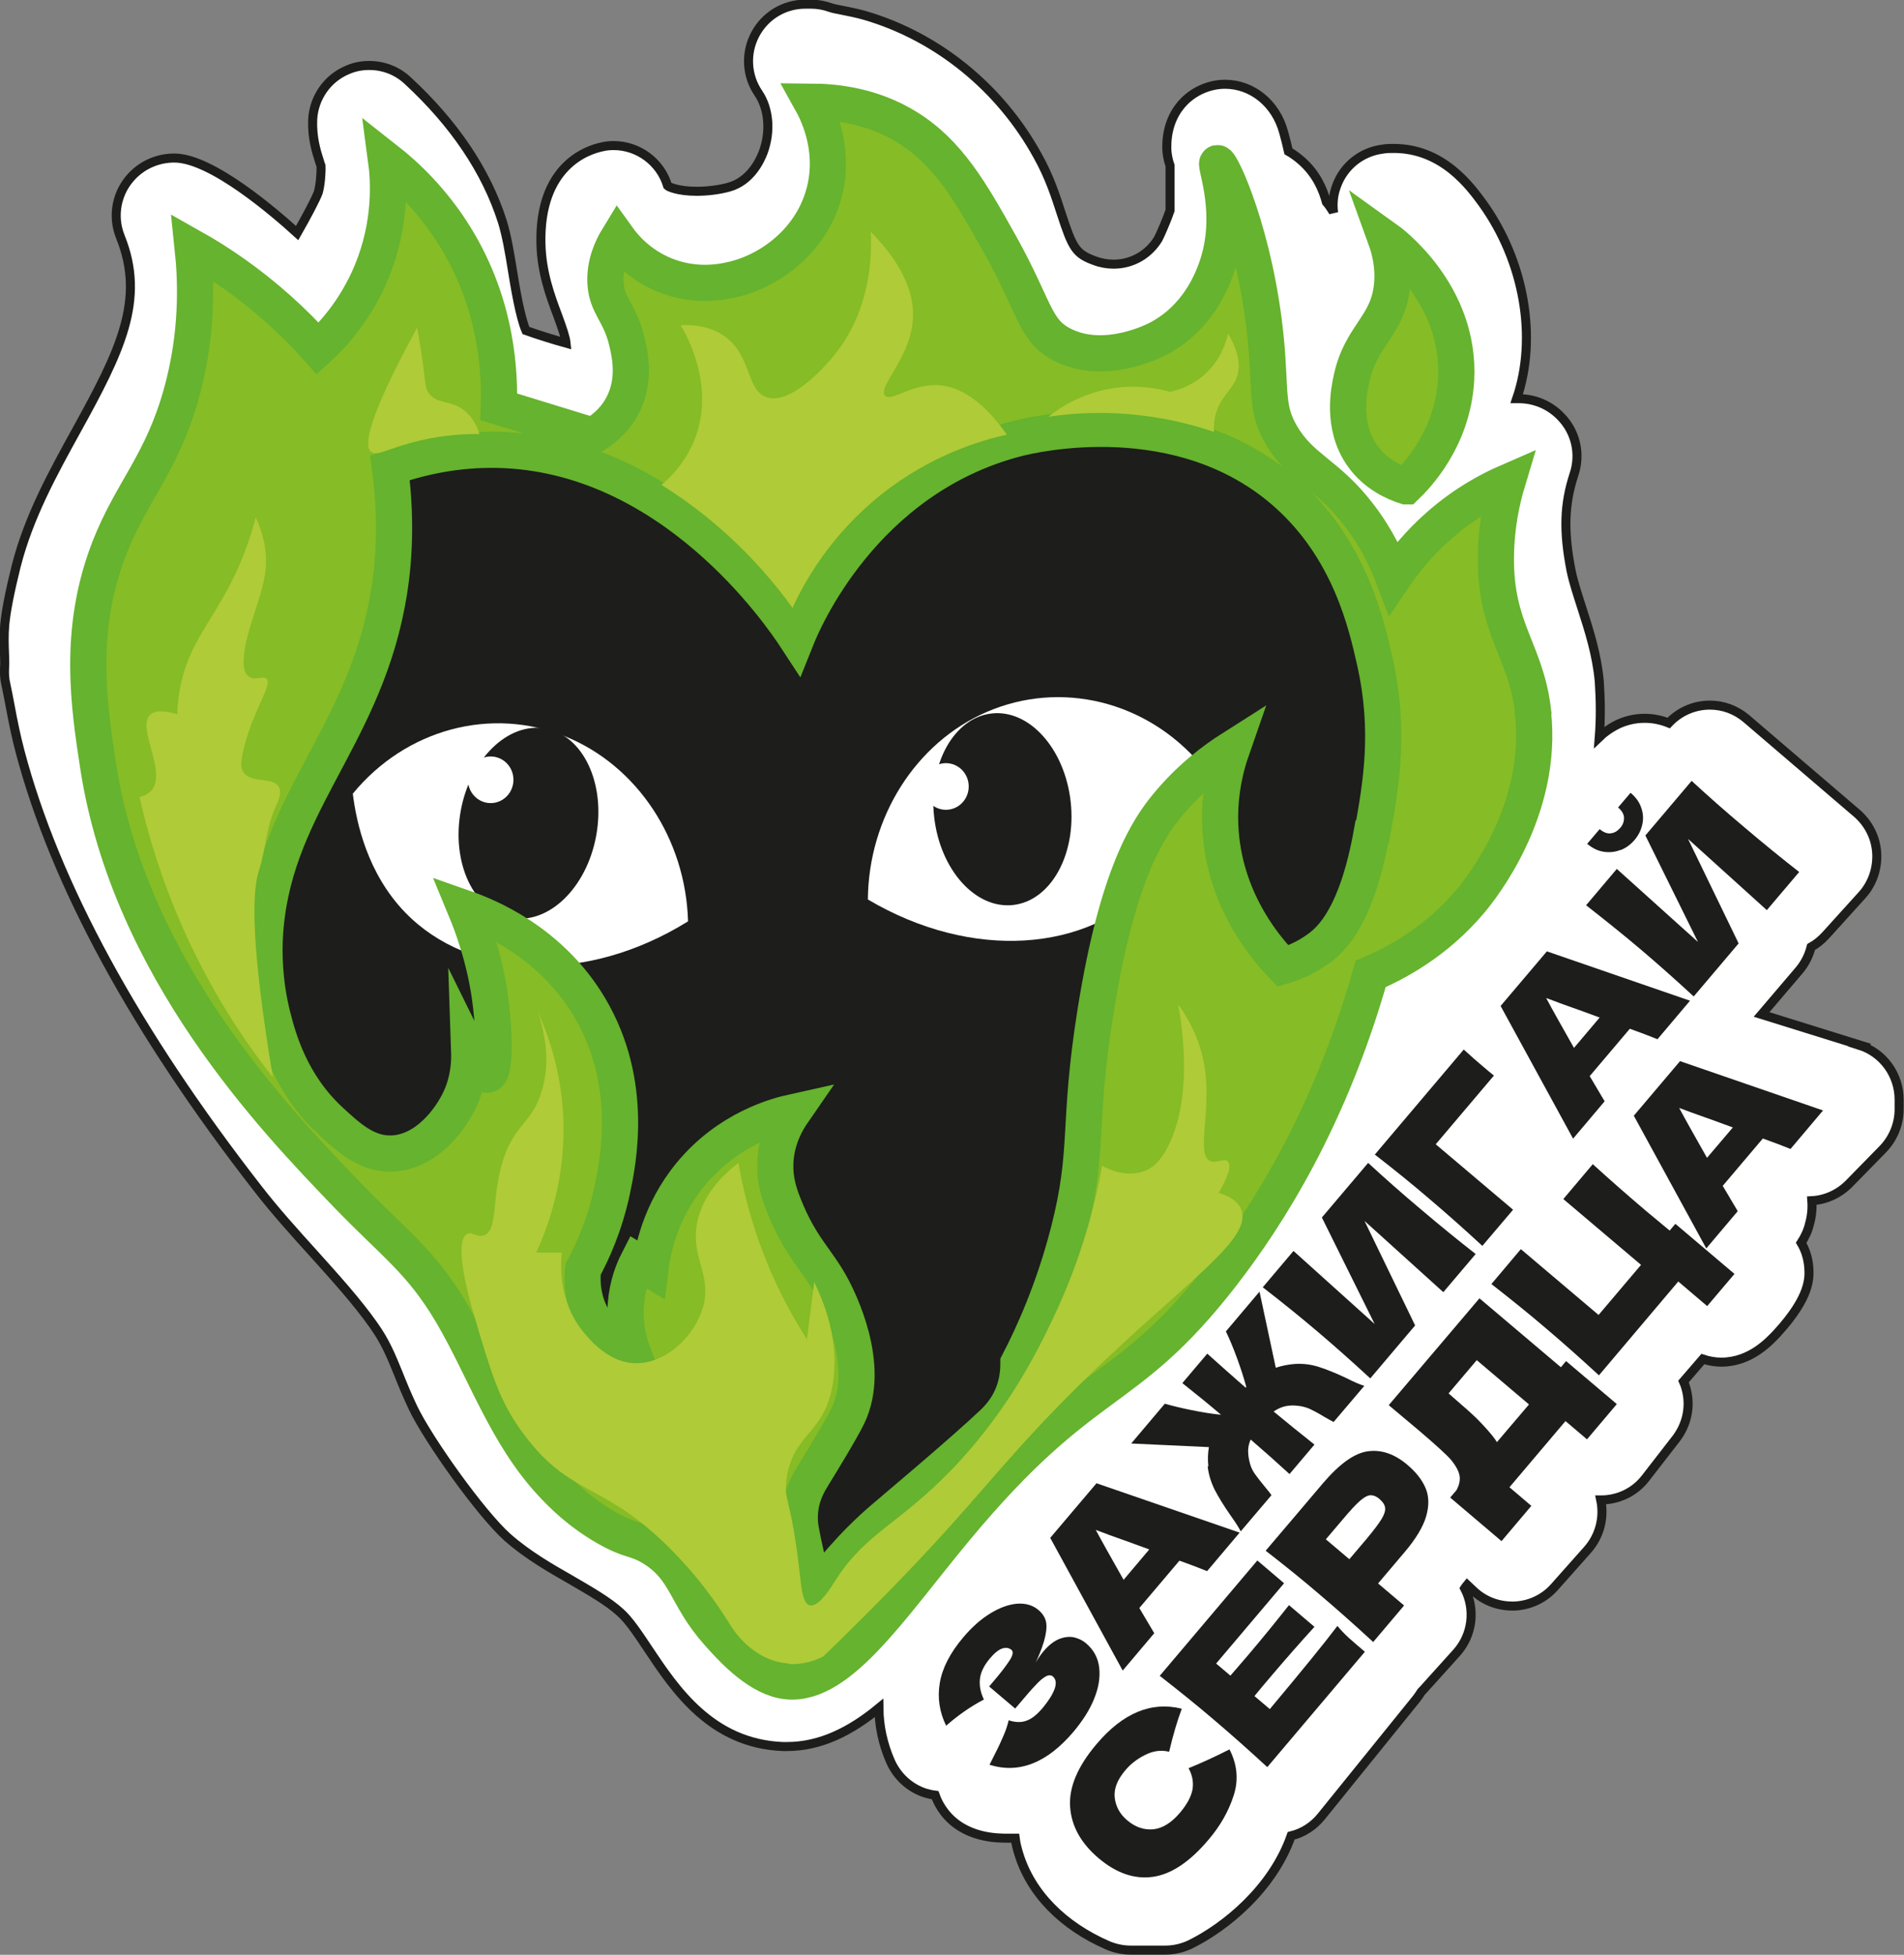
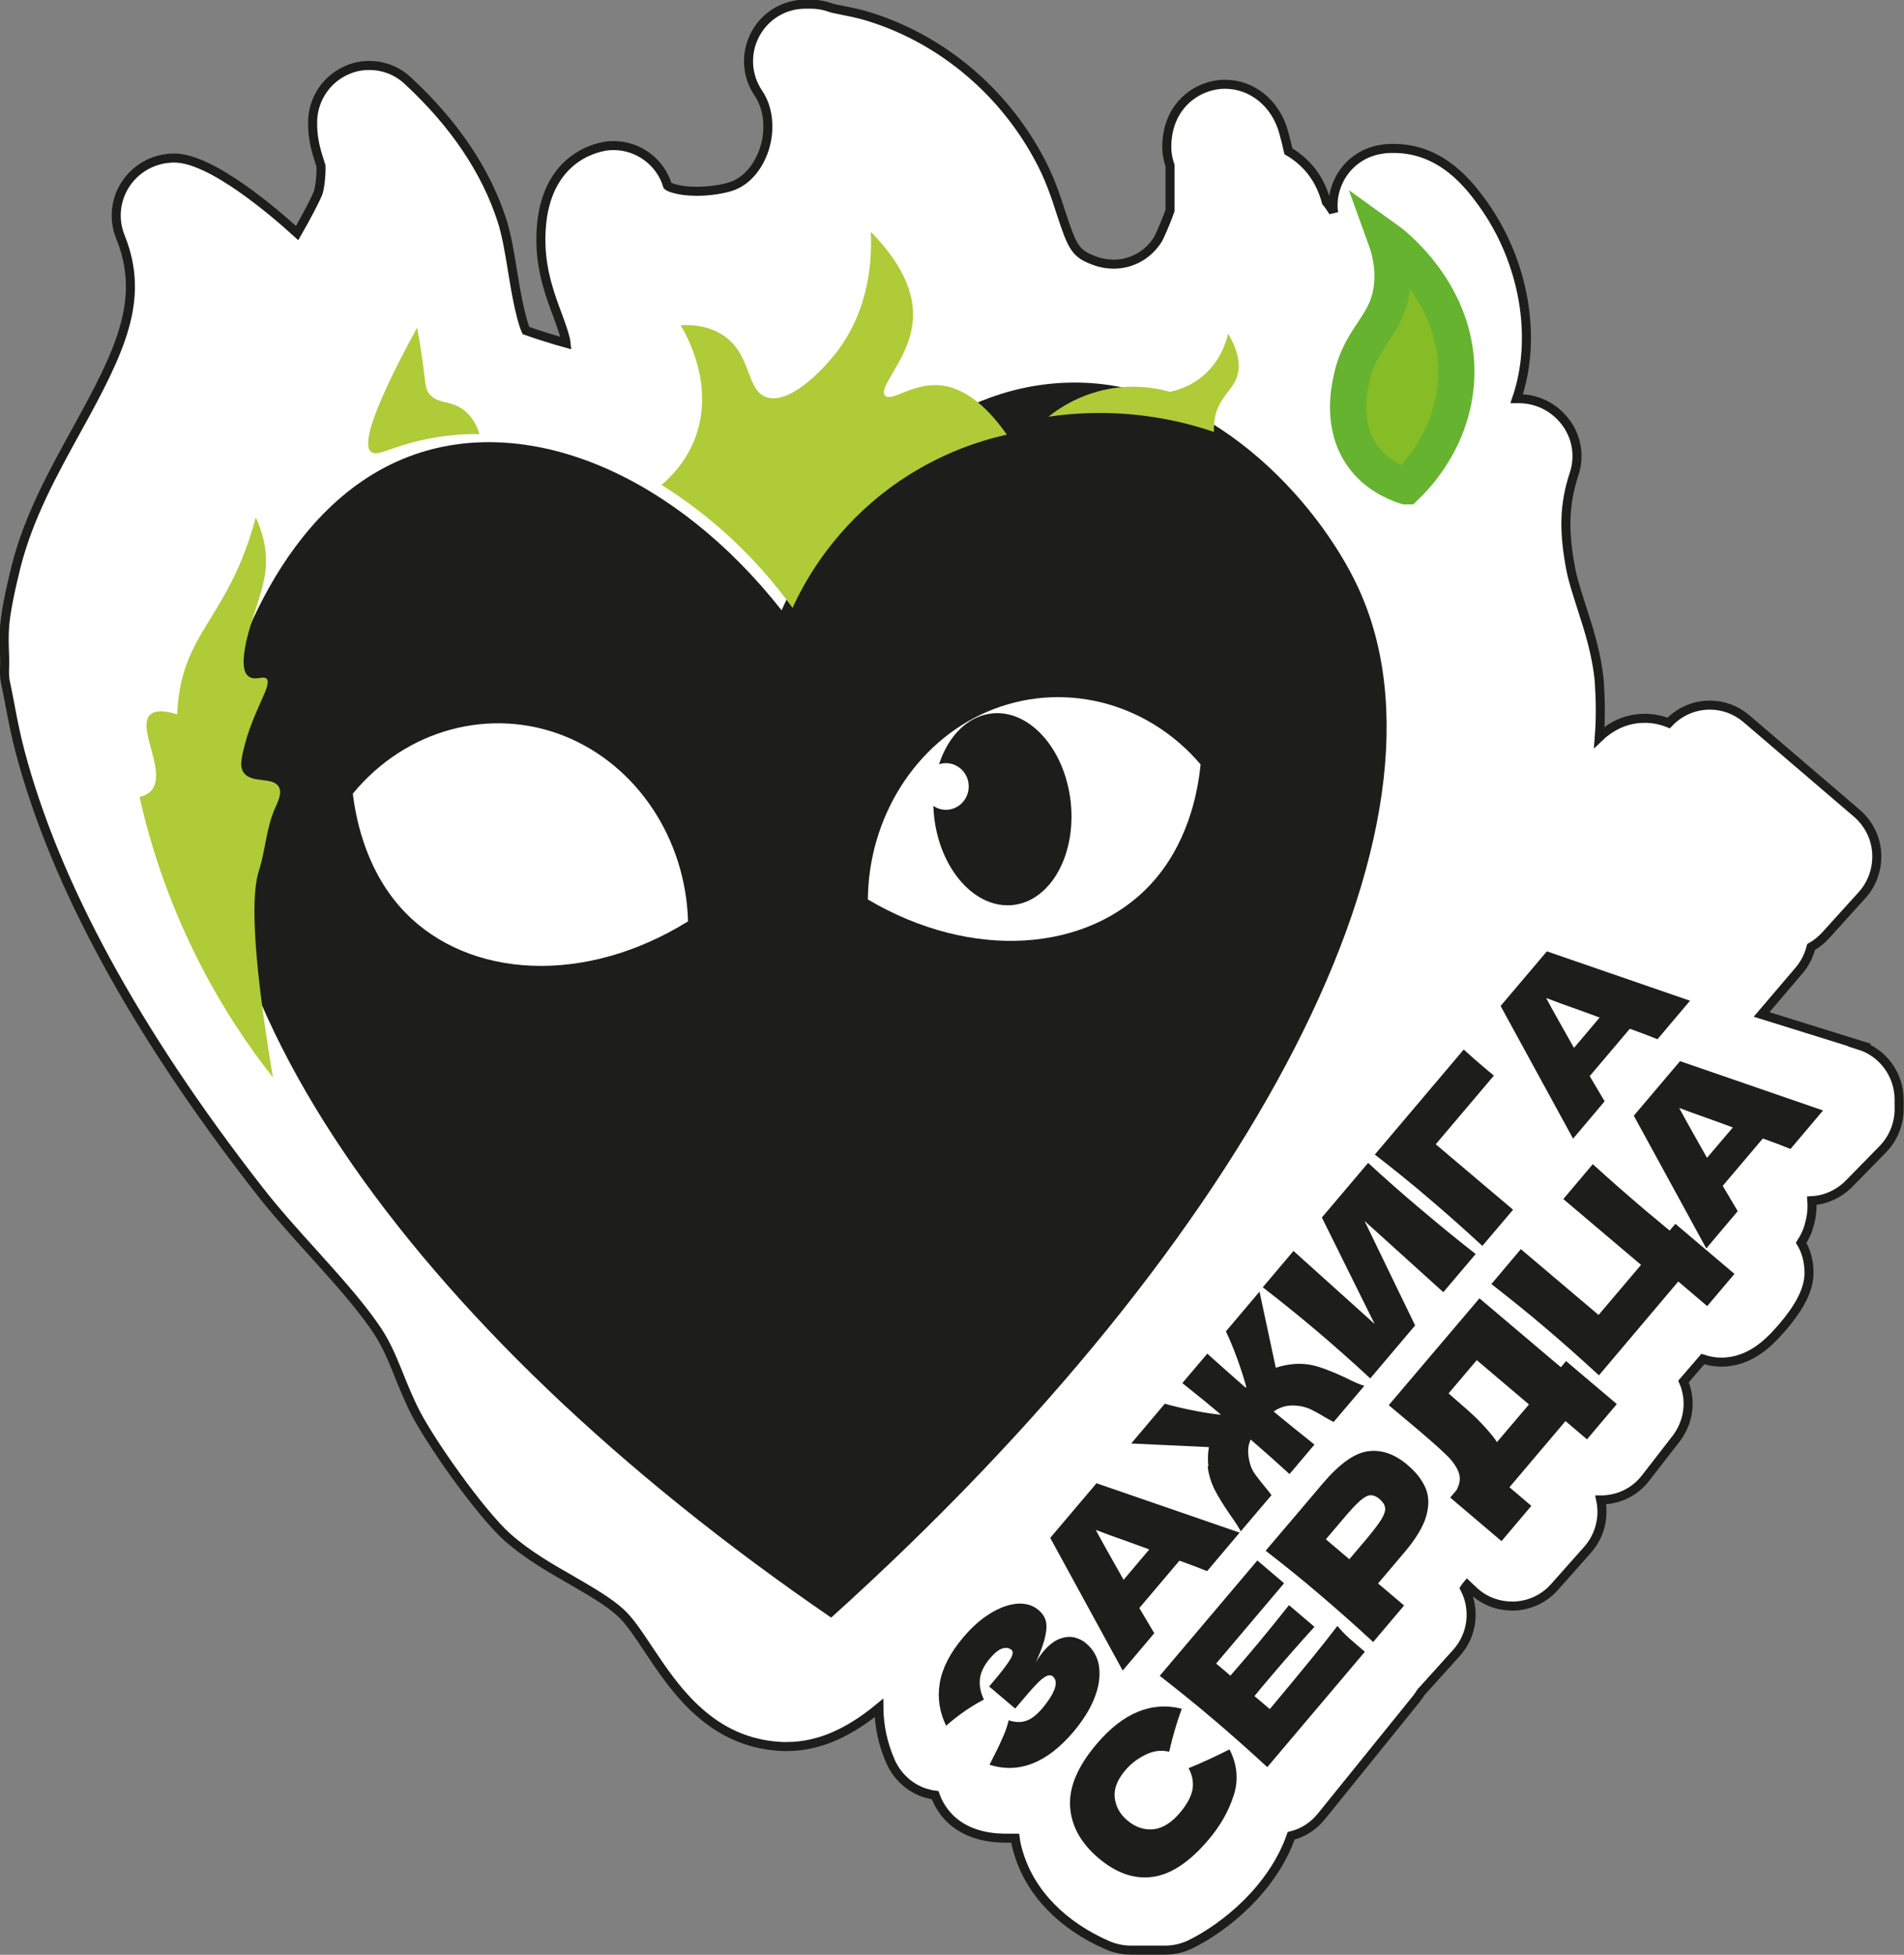
<svg xmlns="http://www.w3.org/2000/svg" id="_Слой_2" data-name="Слой 2" viewBox="0 0 105.35 108.12">
  <rect x="0" y="0" width="105.35" height="108.12" fill="#808080" stroke="none" />
  <defs>
    <style> .cls-1 { fill: none; stroke: #1d1d1b; stroke-width: .5px; } .cls-1, .cls-2 { stroke-miterlimit: 10; } .cls-3 { fill: #fff; } .cls-2 { fill: #86bc25; stroke: #65b32e; stroke-width: 2px; } .cls-4 { fill: #afcb37; } .cls-5 { fill: #1d1d1b; } </style>
  </defs>
  <g id="_Контур_реза" data-name="Контур реза">
    <g>
      <g id="_зажигай" data-name="зажигай">
        <path id="_фон" data-name="фон" class="cls-3" d="M102.9,57.8l-5.43-1.69,2.08-2.44c.32-.38,.54-.82,.66-1.29,.29-.16,.56-.38,.8-.64l2.02-2.23c.57-.63,.86-1.47,.81-2.33-.05-.85-.45-1.64-1.1-2.2l-6.11-5.23c-.59-.5-1.3-.75-2.02-.75-.83,0-1.66,.33-2.28,.99-.4-.16-.85-.26-1.33-.26-.57,0-1.14,.14-1.64,.41-.29,.16-.59,.36-.87,.63,.08-1.01,.07-2.04,0-3.07-.13-1.48-.57-2.85-.96-4.06-.24-.75-.47-1.44-.6-2.07-.43-2.19-.38-3.69,.16-5.33,.38-1.13,.1-2.36-.74-3.21-.61-.63-1.44-.98-2.33-.98h-.1c1.16-3.38,.41-7.62-1.89-10.81-.66-.9-2.19-3.03-4.91-3.03-.21,0-.42,0-.63,.04-1.16,.15-2.14,.93-2.54,2.04-.18,.48-.23,.99-.16,1.48-.01-.03-.03-.07-.05-.1-.11-.18-.22-.34-.35-.49-.18-.67-.54-1.56-1.39-2.3-.24-.21-.48-.38-.71-.51-.08-.36-.17-.72-.27-1.07-.43-1.58-1.74-2.64-3.24-2.64-.84,0-1.68,.36-2.27,.96-.44,.45-.96,1.26-.95,2.53,0,.08,0,.17,.01,.25,.03,.28,.09,.54,.17,.76v2.48c-.15,.45-.52,1.31-.65,1.56-.53,.88-1.45,1.41-2.47,1.41-.35,0-.71-.06-1.05-.19-1.05-.38-1.23-.71-1.85-2.61-.31-.96-.66-2.04-1.3-3.18-2.07-3.78-5.56-6.61-9.58-7.78-.46-.13-.89-.21-1.23-.28-.27-.05-.52-.1-.66-.15-.34-.12-.7-.19-1.05-.19h-.35c-1.16,0-2.22,.64-2.77,1.68-.54,1.03-.48,2.27,.18,3.24,.59,.87,.69,2.13,.27,3.27-.18,.47-.71,1.6-1.9,1.93-.54,.15-1.19,.23-1.78,.23-1.07,0-1.57-.26-1.61-.3-.4-1.34-1.64-2.23-2.99-2.23-.21,0-.42,.02-.63,.07-.82,.17-3.5,1.05-3.39,5.38,.04,1.58,.53,2.9,.93,3.96,.29,.79,.43,1.22,.46,1.52-.65-.18-1.58-.47-2.22-.7-.32-.72-.61-2.46-.75-3.34-.16-.99-.32-1.93-.56-2.7-.89-2.78-2.65-5.4-5.24-7.79-.59-.55-1.35-.83-2.12-.83-.4,0-.8,.07-1.19,.24-1.12,.46-1.88,1.54-1.94,2.76-.04,.98,.2,1.75,.36,2.25,.04,.13,.09,.29,.1,.3,.02,.39-.04,1.08-.15,1.47-.16,.42-.65,1.34-1.17,2.25-1.21-1.1-4.73-4.15-6.79-4.15-.89,0-1.72,.35-2.33,.98-.87,.9-1.13,2.22-.66,3.38,1.4,3.47-.01,6.32-2.42,10.68-1.3,2.36-2.65,4.79-3.35,7.55-.35,1.41-.56,2.47-.63,3.24-.05,.59-.03,1.13-.01,1.61,.01,.3,.02,.59,0,.79-.01,.29,0,.58,.07,.86,.09,.4,.16,.81,.24,1.21,.15,.81,.32,1.66,.55,2.53,1.94,7.33,6.37,15.46,13.16,24.18,.96,1.24,2.03,2.42,3.06,3.56,1.24,1.38,2.42,2.68,3.35,4,.65,.92,.94,1.64,1.35,2.64,.22,.56,.48,1.19,.82,1.91,.84,1.76,3.74,5.84,5.23,7.17,1.1,.97,2.35,1.69,3.56,2.38,1.03,.6,2.01,1.16,2.69,1.78,.48,.43,1,1.21,1.55,2.04,1.47,2.2,3.47,5.21,7.43,5.37,.08,0,.23,0,.24,0,1.86,0,3.54-.86,5.08-2.13,.01,1,.22,1.99,.64,2.95,.37,.84,1.08,1.49,1.95,1.76,.18,.05,.35,.09,.52,.11,.12,.34,.29,.65,.52,.95,1.11,1.43,2.91,1.43,3.5,1.43,.14,0,.28,0,.41,0,.04,.32,.12,.61,.2,.87,.67,2.18,2.43,3.98,4.95,5.07,.39,.16,.81,.25,1.23,.25h1.94c.47,0,.93-.11,1.36-.31,1.95-.96,4.56-3.08,5.59-6.01,.65-.16,1.23-.53,1.66-1.06l5.28-6.53c.1-.13,.18-.25,.27-.39l.09-.09,1.84-2.04c.91-1,1.06-2.44,.46-3.58,.04-.06,.09-.13,.14-.19l.35,.33c.58,.55,1.35,.84,2.14,.84h.14c.84-.04,1.63-.41,2.19-1.04l1.84-2.07c.69-.78,.93-1.81,.73-2.76h.02c.94,0,1.86-.42,2.47-1.22l1.69-2.18c.53-.7,.76-1.58,.61-2.44-.04-.24-.11-.49-.21-.71l1.07-1.24c.33,.11,.69,.17,1.02,.17,1.62,0,2.67-1.16,3.08-1.59,1.88-2.05,1.8-3.1,1.76-3.67-.04-.48-.18-.94-.42-1.34,.21-.33,.37-.66,.46-1.04,.13-.46,.16-.9,.13-1.29,.76-.04,1.49-.37,2.05-.93l1.88-1.92c.57-.59,.9-1.38,.9-2.21v-.53c0-1.38-.89-2.6-2.2-3.01Z" />
        <g>
          <path class="cls-5" d="M43.25,33.76c-5.85-7.43-13.82-10.85-20.26-8.64-7.71,2.65-10.29,12.35-10.62,13.68-3.72,14.85,10.19,34.63,33.62,50.67,23.45-21.13,35.26-43.93,29.13-57.03-2.18-4.66-8.26-11.59-16.19-11.27-6.42,.25-12.4,5.2-15.69,12.6Z" />
          <path class="cls-3" d="M19.52,43.9c2.94-3.58,7.66-4.84,11.78-3.16,3.96,1.62,6.64,5.66,6.77,10.22-5.7,3.54-12.1,3.17-15.65-.49-2.09-2.16-2.7-4.96-2.9-6.58Z" />
-           <ellipse class="cls-5" cx="29.24" cy="45.53" rx="5.32" ry="3.81" transform="translate(-20.78 66.17) rotate(-79.71)" />
          <path class="cls-3" d="M66.43,42.28c-3-3.52-7.75-4.67-11.84-2.9-3.92,1.7-6.53,5.81-6.57,10.37,5.77,3.41,12.16,2.91,15.64-.83,2.05-2.21,2.61-5.02,2.77-6.64Z" />
          <ellipse class="cls-5" cx="55.46" cy="44.76" rx="3.8" ry="5.33" transform="translate(-4.64 6.46) rotate(-6.4)" />
          <ellipse class="cls-3" cx="27.15" cy="43.13" rx="1.26" ry="1.29" />
          <ellipse class="cls-3" cx="52.34" cy="43.5" rx="1.26" ry="1.29" />
        </g>
        <g>
-           <path class="cls-2" d="M84.83,39.37c-.39-3.41-2.1-4.53-2.06-8.58,.02-1.76,.35-3.19,.63-4.12-.99,.43-2.34,1.15-3.72,2.35-1.19,1.03-2.02,2.09-2.58,2.92-.33-.87-.89-2.13-1.89-3.43-1.77-2.32-3.19-2.56-4.29-4.41-.89-1.5-.6-2.42-.88-5.32-.56-5.72-2.46-9.81-2.68-9.76-.18,.04,1.03,2.87-.09,5.9-.24,.65-1.01,2.66-3.16,3.8-.22,.12-2.98,1.54-5.32,.35-1.56-.79-1.47-2-3.49-5.61-1.58-2.82-2.83-5.01-5.09-6.41-1.95-1.21-3.98-1.42-5.32-1.43,.29,.52,1.33,2.5,.74,4.92-.65,2.67-2.92,4.41-5.09,4.92-.52,.12-2.02,.45-3.72-.23-1.46-.58-2.3-1.6-2.63-2.06-.33,.54-.74,1.41-.69,2.46,.07,1.33,.82,1.64,1.2,3.32,.15,.64,.47,2.06-.23,3.43-.47,.93-1.21,1.45-1.66,1.72-1.74-.53-3.47-1.07-5.21-1.6,.06-1.69-.03-5.53-2.4-9.38-1.25-2.03-2.73-3.42-3.84-4.29,.15,1.11,.31,3.5-.79,6.18-.88,2.14-2.18,3.54-2.98,4.27-.63-.71-1.36-1.45-2.19-2.19-1.66-1.48-3.3-2.59-4.74-3.4,.2,1.89,.29,4.76-.61,8.02-1.08,3.93-2.77,5.44-4.01,8.63-1.76,4.55-1.12,8.7-.61,12.03,1.73,11.21,9.78,19.56,13.75,23.69,2.69,2.79,4.1,3.68,5.81,6.57,1.8,3.04,3.01,6.75,5.59,9.48,.47,.5,1.43,1.5,2.96,2.38,1.38,.79,1.62,.55,2.58,1.14,1.9,1.18,1.79,2.65,3.61,4.69,.67,.75,2.06,2.32,3.55,2.63,3,.62,5.91-3.96,9.61-8.41,7.23-8.69,9.29-7.04,14.71-14.02,2.57-3.32,5.97-8.66,8.24-16.65,1.32-.56,3.6-1.73,5.55-4.06,.49-.59,4.05-4.96,3.43-10.41Zm-8.93,6.68c-.82,4.57-2.19,5.87-2.93,6.41-.73,.54-1.46,.82-1.98,.97-.79-.81-3.15-3.42-3.45-7.4-.15-1.97,.27-3.6,.63-4.63-.93,.59-2.3,1.59-3.58,3.14-1.04,1.26-2.76,3.76-3.98,11.44-1.01,6.33-.31,7.55-1.48,12.12-.83,3.24-1.98,5.75-2.78,7.29,0,.47-.05,1.18-.4,1.94-.34,.73-.8,1.18-1.02,1.39-1.73,1.64-5.36,4.67-6.16,5.36-.96,.83-2.29,2.13-3.65,4.04-.2-.74-.39-1.51-.56-2.3-.08-.34-.15-.68-.21-1.01-.06-.28-.13-.71-.08-1.22,.08-.95,.5-1.61,.69-1.93,.28-.45,1.58-2.57,1.95-3.34,1.37-2.82-.58-6.55-.83-7.04-.85-1.62-1.78-2.25-2.72-4.64-.27-.68-.49-1.39-.46-2.29,.04-1.32,.62-2.32,.98-2.84-.86,.19-3.57,.89-5.67,3.44-1.73,2.1-2.12,4.33-2.23,5.26-.23-.14-.47-.28-.7-.42-.24,.47-.57,1.28-.65,2.33-.09,1.19,.18,2.14,.37,2.65-.4-.15-1.21-.52-1.86-1.35-1.06-1.34-.92-2.87-.88-3.21,.52-.95,1.2-2.44,1.61-4.36,.33-1.57,1.24-5.93-1.24-10.12-2.17-3.67-5.69-5.07-6.89-5.49,1.02,2.46,1.37,4.53,1.49,5.99,.04,.45,.26,3.09-.25,3.21-.28,.07-.7-.64-1.02-1.29,.02,.58-.02,1.55-.48,2.58-.56,1.24-1.92,2.99-3.77,3.07-1.41,.06-2.42-.88-3.45-1.83-2.19-2.03-2.87-4.56-3.17-5.74-.5-1.97-.47-3.6-.44-4.33,.35-7.17,5.29-10.81,6.76-18.49,.32-1.66,.61-4.22,.17-7.54,1.69-.6,3.68-1.03,5.91-.99,9.67,.18,15.73,9.13,16.58,10.43,.36-.9,3.67-8.84,12.2-11.05,.77-.2,9.08-2.21,14.97,3.08,3.46,3.11,4.37,7.2,4.84,9.29,.85,3.83,.33,6.77-.14,9.4Z" />
-           <path class="cls-4" d="M43.67,92.01c-2.04-.11-3.17-1.97-3.28-2.16-.68-1.1-1.83-2.77-3.59-4.47-3.64-3.52-5.36-2.59-8.02-6.33-1.17-1.64-1.62-3.17-2.53-6.23-.26-.88-1.2-4.15-.41-4.57,.29-.15,.54,.21,.93,.08,.81-.28,.41-2.1,1.06-4.15,.65-2.04,1.61-2.03,2.15-3.85,.28-.93,.45-2.35-.21-4.34,.55,1.21,1.2,3.05,1.37,5.36,.27,3.66-.82,6.51-1.47,7.93h1.42c-.06,.49-.26,2.62,1.19,4.39,.36,.44,1.43,1.74,2.94,1.73,1.71-.01,3.24-1.56,3.68-3.11,.51-1.82-.72-2.74-.32-4.69,.31-1.51,1.37-2.58,2.28-3.28,.18,1.04,.44,2.19,.82,3.4,.82,2.63,1.94,4.75,2.97,6.36,.13-1.06,.26-2.11,.4-3.17,.71,1.46,1.5,3.7,.93,6.12-.54,2.29-2.11,2.36-2.46,4.76-.18,1.25,.26,.93,.76,5.49,.07,.61,.15,1.4,.52,1.51,.5,.13,1.2-1.02,1.42-1.37,1.69-2.66,3.54-3.11,6.5-6.2,3.11-3.25,4.72-6.57,5.53-8.27,1.62-3.38,2.36-6.42,2.73-8.47,.27,.15,1.36,.7,2.39,.27,.35-.14,.91-.49,1.43-1.71,1.13-2.63,.64-6.09,.39-7.49,.49,.68,1.18,1.82,1.44,3.34,.44,2.51-.47,4.94,.32,5.32,.35,.17,.78-.19,.99,.03,.26,.27-.12,1.07-.51,1.74,.46,.13,1.01,.38,1.23,.88,.85,1.91-4.37,4.78-11.21,12.07-2.94,3.14-4.19,4.96-8.87,9.7-1.26,1.27-2.32,2.31-3.03,2.99-.38,.2-1.06,.46-1.9,.42Z" />
          <path class="cls-2" d="M77.79,26.9c-.56-.18-1.67-.63-2.42-1.71-1.16-1.65-.72-3.66-.59-4.25,.52-2.41,2.02-2.9,2.24-5.14,.11-1.09-.14-2.02-.35-2.6,.28,.2,4.15,3.06,3.9,7.79-.18,3.3-2.25,5.4-2.78,5.91Z" />
          <path class="cls-4" d="M43.85,33.62c-.97-1.34-2.3-2.92-4.09-4.47-1.1-.95-2.18-1.72-3.16-2.33,.55-.46,1.31-1.25,1.8-2.43,1.26-3.07-.51-6.02-.74-6.4,.63-.04,1.55,.02,2.36,.56,1.58,1.06,1.25,2.99,2.36,3.41,1.25,.47,3.11-1.45,3.9-2.47,1.88-2.43,1.97-5.27,1.9-6.67,1.13,1.15,2.53,2.94,2.32,4.99-.2,2.05-1.95,3.61-1.53,4.07,.33,.36,1.41-.61,2.83-.58,1.69,.03,3.04,1.5,3.91,2.74-1.48,.33-4.22,1.14-6.96,3.32-2.84,2.27-4.27,4.88-4.9,6.27Z" />
          <path class="cls-4" d="M15.1,59.59c-1.33-1.68-2.8-3.84-4.14-6.49-1.72-3.4-2.68-6.54-3.24-9.02,.17-.04,.44-.12,.64-.34,.92-1.01-.81-3.45-.06-4.2,.18-.18,.58-.32,1.51-.03,0-.31,.04-.8,.14-1.39,.47-2.58,1.82-3.73,3.07-6.37,.33-.7,.77-1.76,1.13-3.13,.56,1.21,.61,2.17,.55,2.84-.15,1.59-1.16,3.44-1.22,5.07,0,.25,0,.66,.26,.87,.35,.29,.82-.05,1.01,.14,.35,.35-.79,1.77-1.3,4.03-.13,.57-.15,.9,.03,1.16,.44,.62,1.6,.22,1.94,.78,.2,.34-.03,.81-.2,1.19-.49,1.09-.53,2.34-.9,3.48-.38,1.18-.44,4.09,.78,11.41Z" />
          <path class="cls-4" d="M20.55,25c.34,.26,.99-.24,2.67-.63,1.39-.33,2.57-.37,3.31-.36-.15-.48-.41-1-.91-1.36-.73-.53-1.4-.29-1.86-.86-.22-.27-.21-.51-.32-1.36-.07-.56-.18-1.35-.36-2.31-2.83,5.19-2.94,6.57-2.54,6.88Z" />
          <path class="cls-4" d="M58.01,23.05c.52-.42,1.65-1.21,3.3-1.53,1.53-.29,2.78-.03,3.42,.15,.39-.08,1.03-.27,1.66-.74,1.15-.87,1.48-2.1,1.56-2.48,.69,1.16,.65,1.91,.5,2.38-.25,.76-.98,1.12-1.22,2.23-.07,.34-.07,.63-.06,.83-1.06-.36-2.38-.71-3.92-.9-2.09-.26-3.89-.14-5.24,.06Z" />
        </g>
        <g>
          <path class="cls-5" d="M60.53,93.98c.26-.62,.35-1.2,.29-1.74s-.31-1-.74-1.36c-.19-.16-.41-.26-.66-.32-.25-.05-.52-.02-.81,.09-.29,.12-.58,.34-.86,.67-.16,.19-.31,.4-.44,.63,.28-.6,.45-1.09,.53-1.47,.08-.38,.08-.67,.01-.88-.07-.21-.2-.39-.39-.55-.32-.27-.71-.38-1.18-.35-.47,.04-.97,.22-1.49,.54-.52,.32-1.02,.76-1.49,1.32-.73,.86-1.16,1.7-1.3,2.52-.14,.82-.02,1.61,.35,2.37,.66-.58,1.35-1.06,2.09-1.45-.19-.39-.26-.77-.22-1.14,.04-.37,.23-.75,.55-1.13,.25-.3,.48-.48,.68-.55,.2-.07,.37-.04,.51,.07,.12,.1,.09,.3-.1,.59-.19,.29-.46,.65-.81,1.06l-.32,.38,1.44,1.22,.53-.62c.31-.37,.56-.64,.75-.83,.19-.19,.35-.3,.48-.36,.13-.05,.24-.04,.33,.04,.17,.15,.2,.38,.09,.69-.12,.32-.34,.66-.66,1.05-.31,.36-.6,.6-.89,.7-.29,.11-.62,.1-.99-.02-.06,.26-.15,.54-.28,.84-.13,.3-.29,.66-.5,1.06l-.28,.56c1.64,.51,3.18-.1,4.65-1.83,.5-.6,.89-1.2,1.14-1.82Z" />
          <path class="cls-5" d="M63.87,90.34l-.83-1.4,2.22-2.62c.62,.22,1.13,.42,1.53,.58l1.8-2.13-7.92-2.73-2.56,3.02,4.01,7.34,1.74-2.06Zm-2.55-5.46c.76,.27,1.52,.54,2.27,.82l-1.42,1.68c-.69-1.22-1.21-2.14-1.54-2.76l.7,.26Z" />
          <path class="cls-5" d="M66.82,81.09c.05,.47,.19,.9,.39,1.31,.21,.4,.49,.86,.85,1.38,.28,.39,.48,.7,.59,.92l1.7-2c-.03-.06-.17-.23-.39-.5-.22-.26-.39-.49-.53-.68-.13-.19-.22-.38-.27-.58-.07-.25-.1-.49-.1-.7,0-.21,.05-.42,.14-.62,.72,.62,1.44,1.26,2.15,1.91l1.38-1.63c-.76-.6-1.51-1.21-2.26-1.83,.21-.14,.42-.24,.64-.29,.22-.05,.47-.06,.75-.02,.2,.02,.41,.08,.62,.17,.21,.1,.46,.23,.75,.41,.31,.18,.5,.28,.56,.31l1.7-2c-.24-.07-.57-.21-1-.43-.57-.27-1.07-.47-1.5-.61-.43-.14-.88-.2-1.35-.17-.37,.03-.72,.1-1.05,.21l-.9-4.21-1.86,2.2c.21,.44,.42,.94,.62,1.49,.2,.55,.37,1.07,.51,1.59-.01,0-.02,.01-.04,.03-.71-.62-1.42-1.25-2.12-1.88l-1.38,1.63c.81,.64,1.52,1.22,2.14,1.75-.52-.05-1.05-.14-1.6-.25-.55-.11-1.05-.23-1.51-.36l-1.86,2.2,4.3,.2c-.06,.35-.07,.7-.03,1.07Z" />
          <path class="cls-5" d="M75.81,76.25l2.49-2.94-2.8-5.78,4.36,3.94,1.79-2.11c-.96-.75-1.97-1.57-3.03-2.47-1.06-.89-2.03-1.75-2.92-2.57l-2.56,3.02,2.92,5.89-4.49-4.04-1.7,2.01c1.1,.85,2.11,1.67,3.03,2.45,.92,.78,1.9,1.65,2.92,2.59Z" />
          <path class="cls-5" d="M82.02,68.91l1.7-2-4.28-3.62,3.22-3.8c-.15-.12-.37-.3-.66-.55-.24-.2-.57-.49-1.01-.89l-4.92,5.81c1.1,.85,2.11,1.67,3.03,2.46,.92,.78,1.89,1.64,2.92,2.59Z" />
          <path class="cls-5" d="M88.79,60.92l-.83-1.4,2.22-2.62c.62,.22,1.13,.42,1.53,.58l1.8-2.13-7.92-2.73-2.56,3.02,4.01,7.34,1.74-2.06Zm-2.55-5.46c.76,.27,1.52,.54,2.27,.82l-1.42,1.68c-.69-1.22-1.21-2.14-1.54-2.76l.7,.26Z" />
-           <path class="cls-5" d="M93.71,55.12l2.49-2.94-2.8-5.78,4.36,3.94,1.79-2.11c-.96-.75-1.97-1.57-3.03-2.47-1.06-.89-2.03-1.75-2.92-2.57l-2.56,3.02,2.91,5.89-4.49-4.04-1.7,2.01c1.1,.86,2.11,1.67,3.03,2.45,.92,.78,1.9,1.65,2.92,2.59Z" />
-           <path class="cls-5" d="M89.67,47.02c.3-.12,.56-.31,.77-.56,.22-.26,.36-.54,.43-.86,.07-.31,.05-.62-.06-.93-.11-.31-.3-.58-.59-.82l-.69,.81c.21,.18,.32,.37,.33,.57,0,.2-.06,.39-.21,.56-.15,.17-.32,.28-.52,.3-.2,.03-.4-.05-.62-.23l-.69,.81c.28,.24,.59,.39,.91,.44,.32,.05,.63,.02,.93-.1Z" />
          <path class="cls-5" d="M65.76,97.79c.22,.4,.29,.8,.22,1.2-.08,.4-.31,.82-.69,1.27-.48,.57-.98,.87-1.49,.92-.51,.04-.98-.12-1.42-.49-.41-.34-.64-.76-.7-1.25-.06-.49,.14-1,.58-1.52,.3-.36,.67-.64,1.11-.86s.88-.28,1.32-.17c.22-.95,.46-1.74,.7-2.38-1.68-.42-3.26,.23-4.72,1.96-1.05,1.24-1.53,2.39-1.46,3.46s.6,2.02,1.58,2.85c.97,.82,1.97,1.17,2.99,1.03,1.02-.14,2.06-.83,3.1-2.07,.64-.75,1.1-1.56,1.38-2.43,.28-.86,.2-1.71-.23-2.55-.89,.45-1.65,.79-2.27,1.04Z" />
          <path class="cls-5" d="M74,89.93c-.74,.98-1.99,2.51-3.74,4.6l-.85-.72c.22-.27,.54-.66,.98-1.17,.74-.87,1.52-1.76,2.34-2.66l-1.41-1.2c-.76,.96-1.5,1.87-2.24,2.74-.44,.51-.77,.9-1,1.16l-.79-.67,3.76-4.44-1.48-1.26-5.4,6.38c1.1,.86,2.11,1.67,3.03,2.46,.92,.78,1.9,1.65,2.92,2.59l5.4-6.38c-.36-.31-.66-.56-.89-.77-.23-.21-.44-.43-.63-.66Z" />
          <path class="cls-5" d="M77.86,81.01c-.7-.59-1.42-.84-2.17-.74-.75,.1-1.58,.7-2.5,1.78l-1.45,1.71h0s-1.71,2.01-1.71,2.01c1.1,.85,2.11,1.67,3.03,2.46,.92,.78,1.9,1.65,2.92,2.59l1.71-2.02-1.44-1.22,1.45-1.71c.64-.75,1.04-1.42,1.21-2,.17-.59,.16-1.11-.03-1.56-.19-.45-.53-.89-1.01-1.29Zm-1.43,3.03c-.16,.26-.43,.61-.81,1.07l-.96,1.13-1.3-1.1,.96-1.13c.39-.46,.7-.8,.93-1,.23-.2,.42-.3,.58-.31,.16,0,.33,.06,.51,.22s.28,.31,.3,.48c.02,.17-.05,.38-.21,.64Z" />
          <path class="cls-5" d="M86.35,75.61l-4.49-3.8-5.02,5.91,1.68,1.41c.95,.81,1.54,1.35,1.77,1.62,.27,.33,.43,.63,.47,.88,.04,.25-.02,.51-.17,.79l-.35,.41,2.84,2.41,1.65-1.95-1.21-1.03,3.1-3.66,1.19,1.01,1.65-1.95-2.81-2.38-.28,.34Zm-3.52,4.16c-.06-.1-.15-.23-.28-.39-.28-.34-.57-.65-.86-.94-.3-.29-.65-.6-1.07-.96l-.47-.41,1.56-1.84,2.89,2.45-1.77,2.08Z" />
          <path class="cls-5" d="M92.38,68.06c-.29-.24-.72-.6-1.3-1.08-1.06-.9-2.04-1.76-2.95-2.59l-1.63,1.93,4.3,3.64-2.35,2.77-4.3-3.64-1.63,1.93c1.1,.86,2.11,1.67,3.03,2.46,.92,.78,1.9,1.65,2.92,2.59l4.39-5.19,1.6,1.36,1.51-1.78-3.27-2.77-.33,.39Z" />
          <path class="cls-5" d="M92.96,58.69l-2.56,3.02,4.01,7.34,1.74-2.06-.83-1.4,2.22-2.62c.62,.22,1.13,.42,1.53,.58l1.8-2.13-7.92-2.73Zm1.49,5.35c-.69-1.22-1.21-2.14-1.54-2.76l.7,.26c.76,.27,1.52,.54,2.27,.82l-1.43,1.68Z" />
        </g>
      </g>
      <path class="cls-1" d="M102.9,57.8l-5.43-1.69,2.08-2.44c.32-.38,.54-.82,.66-1.29,.29-.16,.56-.38,.8-.64l2.02-2.23c.57-.63,.86-1.47,.81-2.33-.05-.85-.45-1.64-1.1-2.2l-6.11-5.23c-.59-.5-1.3-.75-2.02-.75-.83,0-1.66,.33-2.28,.99-.4-.16-.85-.26-1.33-.26-.57,0-1.14,.14-1.64,.41-.29,.16-.59,.36-.87,.63,.08-1.01,.07-2.04,0-3.07-.13-1.48-.57-2.85-.96-4.06-.24-.75-.47-1.44-.6-2.07-.43-2.19-.38-3.69,.16-5.33,.38-1.13,.1-2.36-.74-3.21-.61-.63-1.44-.98-2.33-.98h-.1c1.16-3.38,.41-7.62-1.89-10.81-.66-.9-2.19-3.03-4.91-3.03-.21,0-.42,0-.63,.04-1.16,.15-2.14,.93-2.54,2.04-.18,.48-.23,.99-.16,1.48-.01-.03-.03-.07-.05-.1-.11-.18-.22-.34-.35-.49-.18-.67-.54-1.56-1.39-2.3-.24-.21-.48-.38-.71-.51-.08-.36-.17-.72-.27-1.07-.43-1.58-1.74-2.64-3.24-2.64-.84,0-1.68,.36-2.27,.96-.44,.45-.96,1.26-.95,2.53,0,.08,0,.17,.01,.25,.03,.28,.09,.54,.17,.76v2.48c-.15,.45-.52,1.31-.65,1.56-.53,.88-1.45,1.41-2.47,1.41-.35,0-.71-.06-1.05-.19-1.05-.38-1.23-.71-1.85-2.61-.31-.96-.66-2.04-1.3-3.18-2.07-3.78-5.56-6.61-9.58-7.78-.46-.13-.89-.21-1.23-.28-.27-.05-.52-.1-.66-.15-.34-.12-.7-.19-1.05-.19h-.35c-1.16,0-2.22,.64-2.77,1.68-.54,1.03-.48,2.27,.18,3.24,.59,.87,.69,2.13,.27,3.27-.18,.47-.71,1.6-1.9,1.93-.54,.15-1.19,.23-1.78,.23-1.07,0-1.57-.26-1.61-.3-.4-1.34-1.64-2.23-2.99-2.23-.21,0-.42,.02-.63,.07-.82,.17-3.5,1.05-3.39,5.38,.04,1.58,.53,2.9,.93,3.96,.29,.79,.43,1.22,.46,1.52-.65-.18-1.58-.47-2.22-.7-.32-.72-.61-2.46-.75-3.34-.16-.99-.32-1.93-.56-2.7-.89-2.78-2.65-5.4-5.24-7.79-.59-.55-1.35-.83-2.12-.83-.4,0-.8,.07-1.19,.24-1.12,.46-1.88,1.54-1.94,2.76-.04,.98,.2,1.75,.36,2.25,.04,.13,.09,.29,.1,.3,.02,.39-.04,1.08-.15,1.47-.16,.42-.65,1.34-1.17,2.25-1.21-1.1-4.73-4.15-6.79-4.15-.89,0-1.72,.35-2.33,.98-.87,.9-1.13,2.22-.66,3.38,1.4,3.47-.01,6.32-2.42,10.68-1.3,2.36-2.65,4.79-3.35,7.55-.35,1.41-.56,2.47-.63,3.24-.05,.59-.03,1.13-.01,1.61,.01,.3,.02,.59,0,.79-.01,.29,0,.58,.07,.86,.09,.4,.16,.81,.24,1.21,.15,.81,.32,1.66,.55,2.53,1.94,7.33,6.37,15.46,13.16,24.18,.96,1.24,2.03,2.42,3.06,3.56,1.24,1.38,2.42,2.68,3.35,4,.65,.92,.94,1.64,1.35,2.64,.22,.56,.48,1.19,.82,1.91,.84,1.76,3.74,5.84,5.23,7.17,1.1,.97,2.35,1.69,3.56,2.38,1.03,.6,2.01,1.16,2.69,1.78,.48,.43,1,1.21,1.55,2.04,1.47,2.2,3.47,5.21,7.43,5.37,.08,0,.23,0,.24,0,1.86,0,3.54-.86,5.08-2.13,.01,1,.22,1.99,.64,2.95,.37,.84,1.08,1.49,1.95,1.76,.18,.05,.35,.09,.52,.11,.12,.34,.29,.65,.52,.95,1.11,1.43,2.91,1.43,3.5,1.43,.14,0,.28,0,.41,0,.04,.32,.12,.61,.2,.87,.67,2.18,2.43,3.98,4.95,5.07,.39,.16,.81,.25,1.23,.25h1.94c.47,0,.93-.11,1.36-.31,1.95-.96,4.56-3.08,5.59-6.01,.65-.16,1.23-.53,1.66-1.06l5.28-6.53c.1-.13,.18-.25,.27-.39l.09-.09,1.84-2.04c.91-1,1.06-2.44,.46-3.58,.04-.06,.09-.13,.14-.19l.35,.33c.58,.55,1.35,.84,2.14,.84h.14c.84-.04,1.63-.41,2.19-1.04l1.84-2.07c.69-.78,.93-1.81,.73-2.76h.02c.94,0,1.86-.42,2.47-1.22l1.69-2.18c.53-.7,.76-1.58,.61-2.44-.04-.24-.11-.49-.21-.71l1.07-1.24c.33,.11,.69,.17,1.02,.17,1.62,0,2.67-1.16,3.08-1.59,1.88-2.05,1.8-3.1,1.76-3.67-.04-.48-.18-.94-.42-1.34,.21-.33,.37-.66,.46-1.04,.13-.46,.16-.9,.13-1.29,.76-.04,1.49-.37,2.05-.93l1.88-1.92c.57-.59,.9-1.38,.9-2.21v-.53c0-1.38-.89-2.6-2.2-3.01Z" />
    </g>
  </g>
</svg>